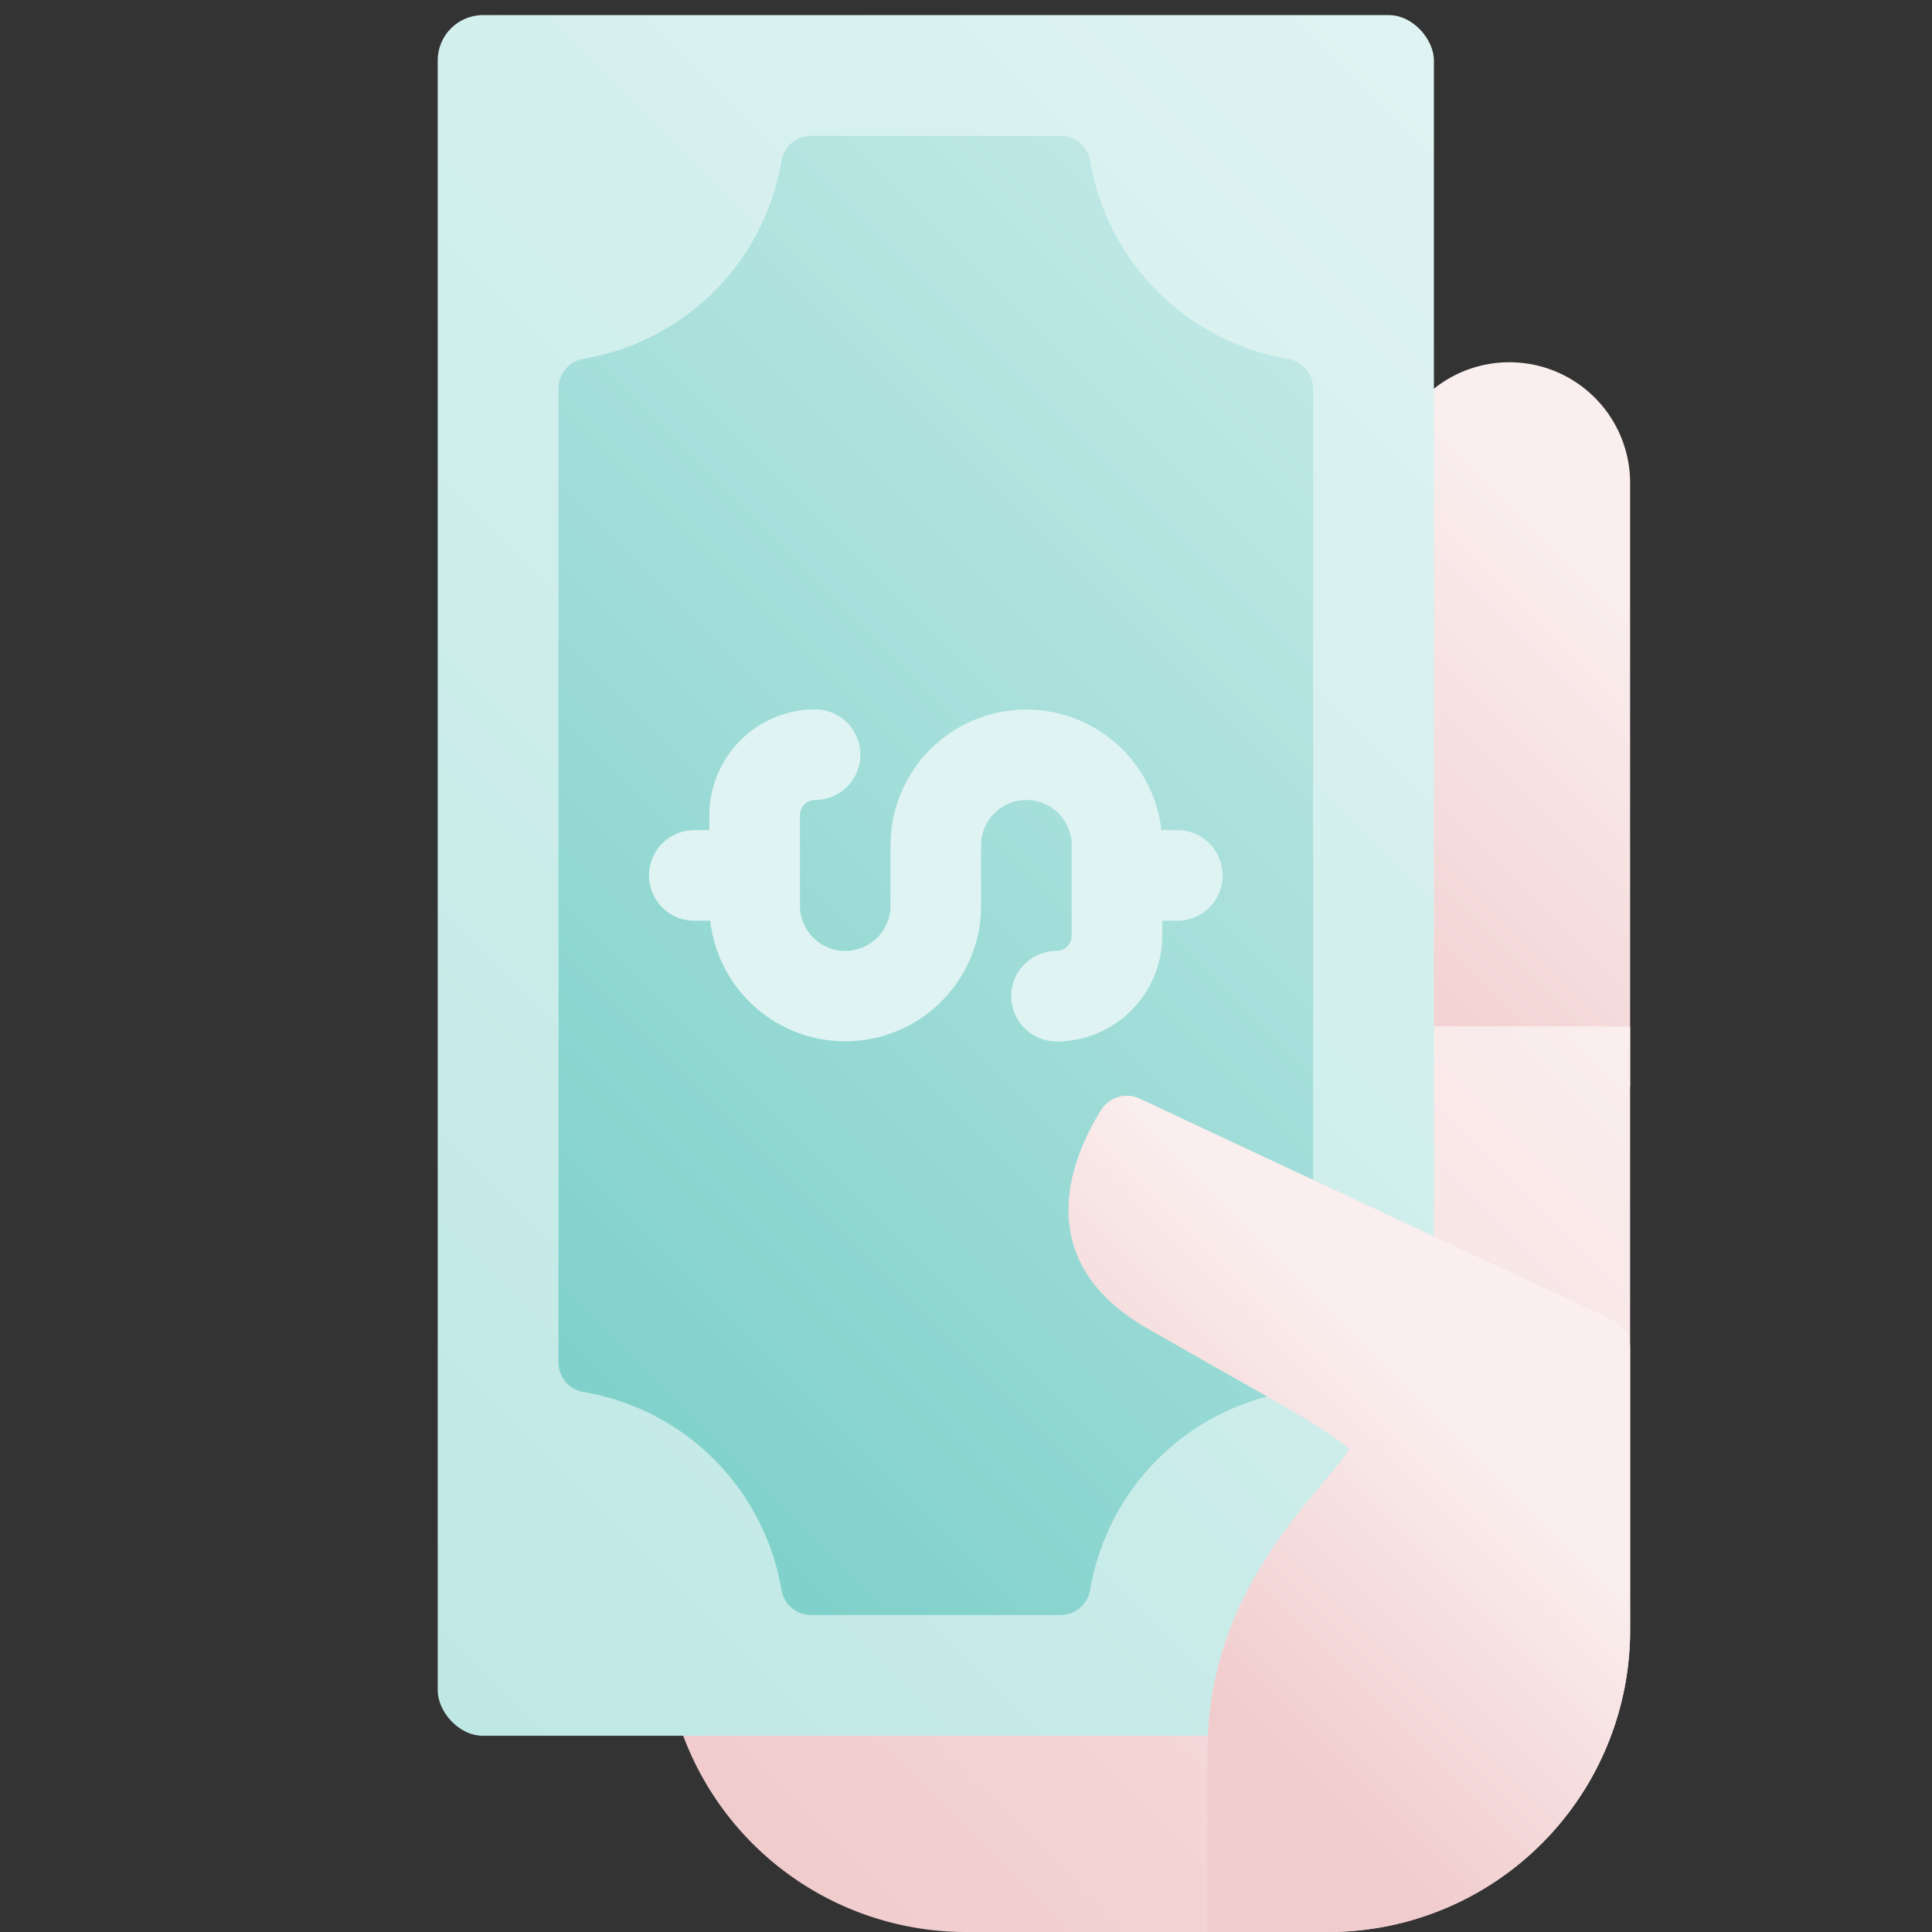
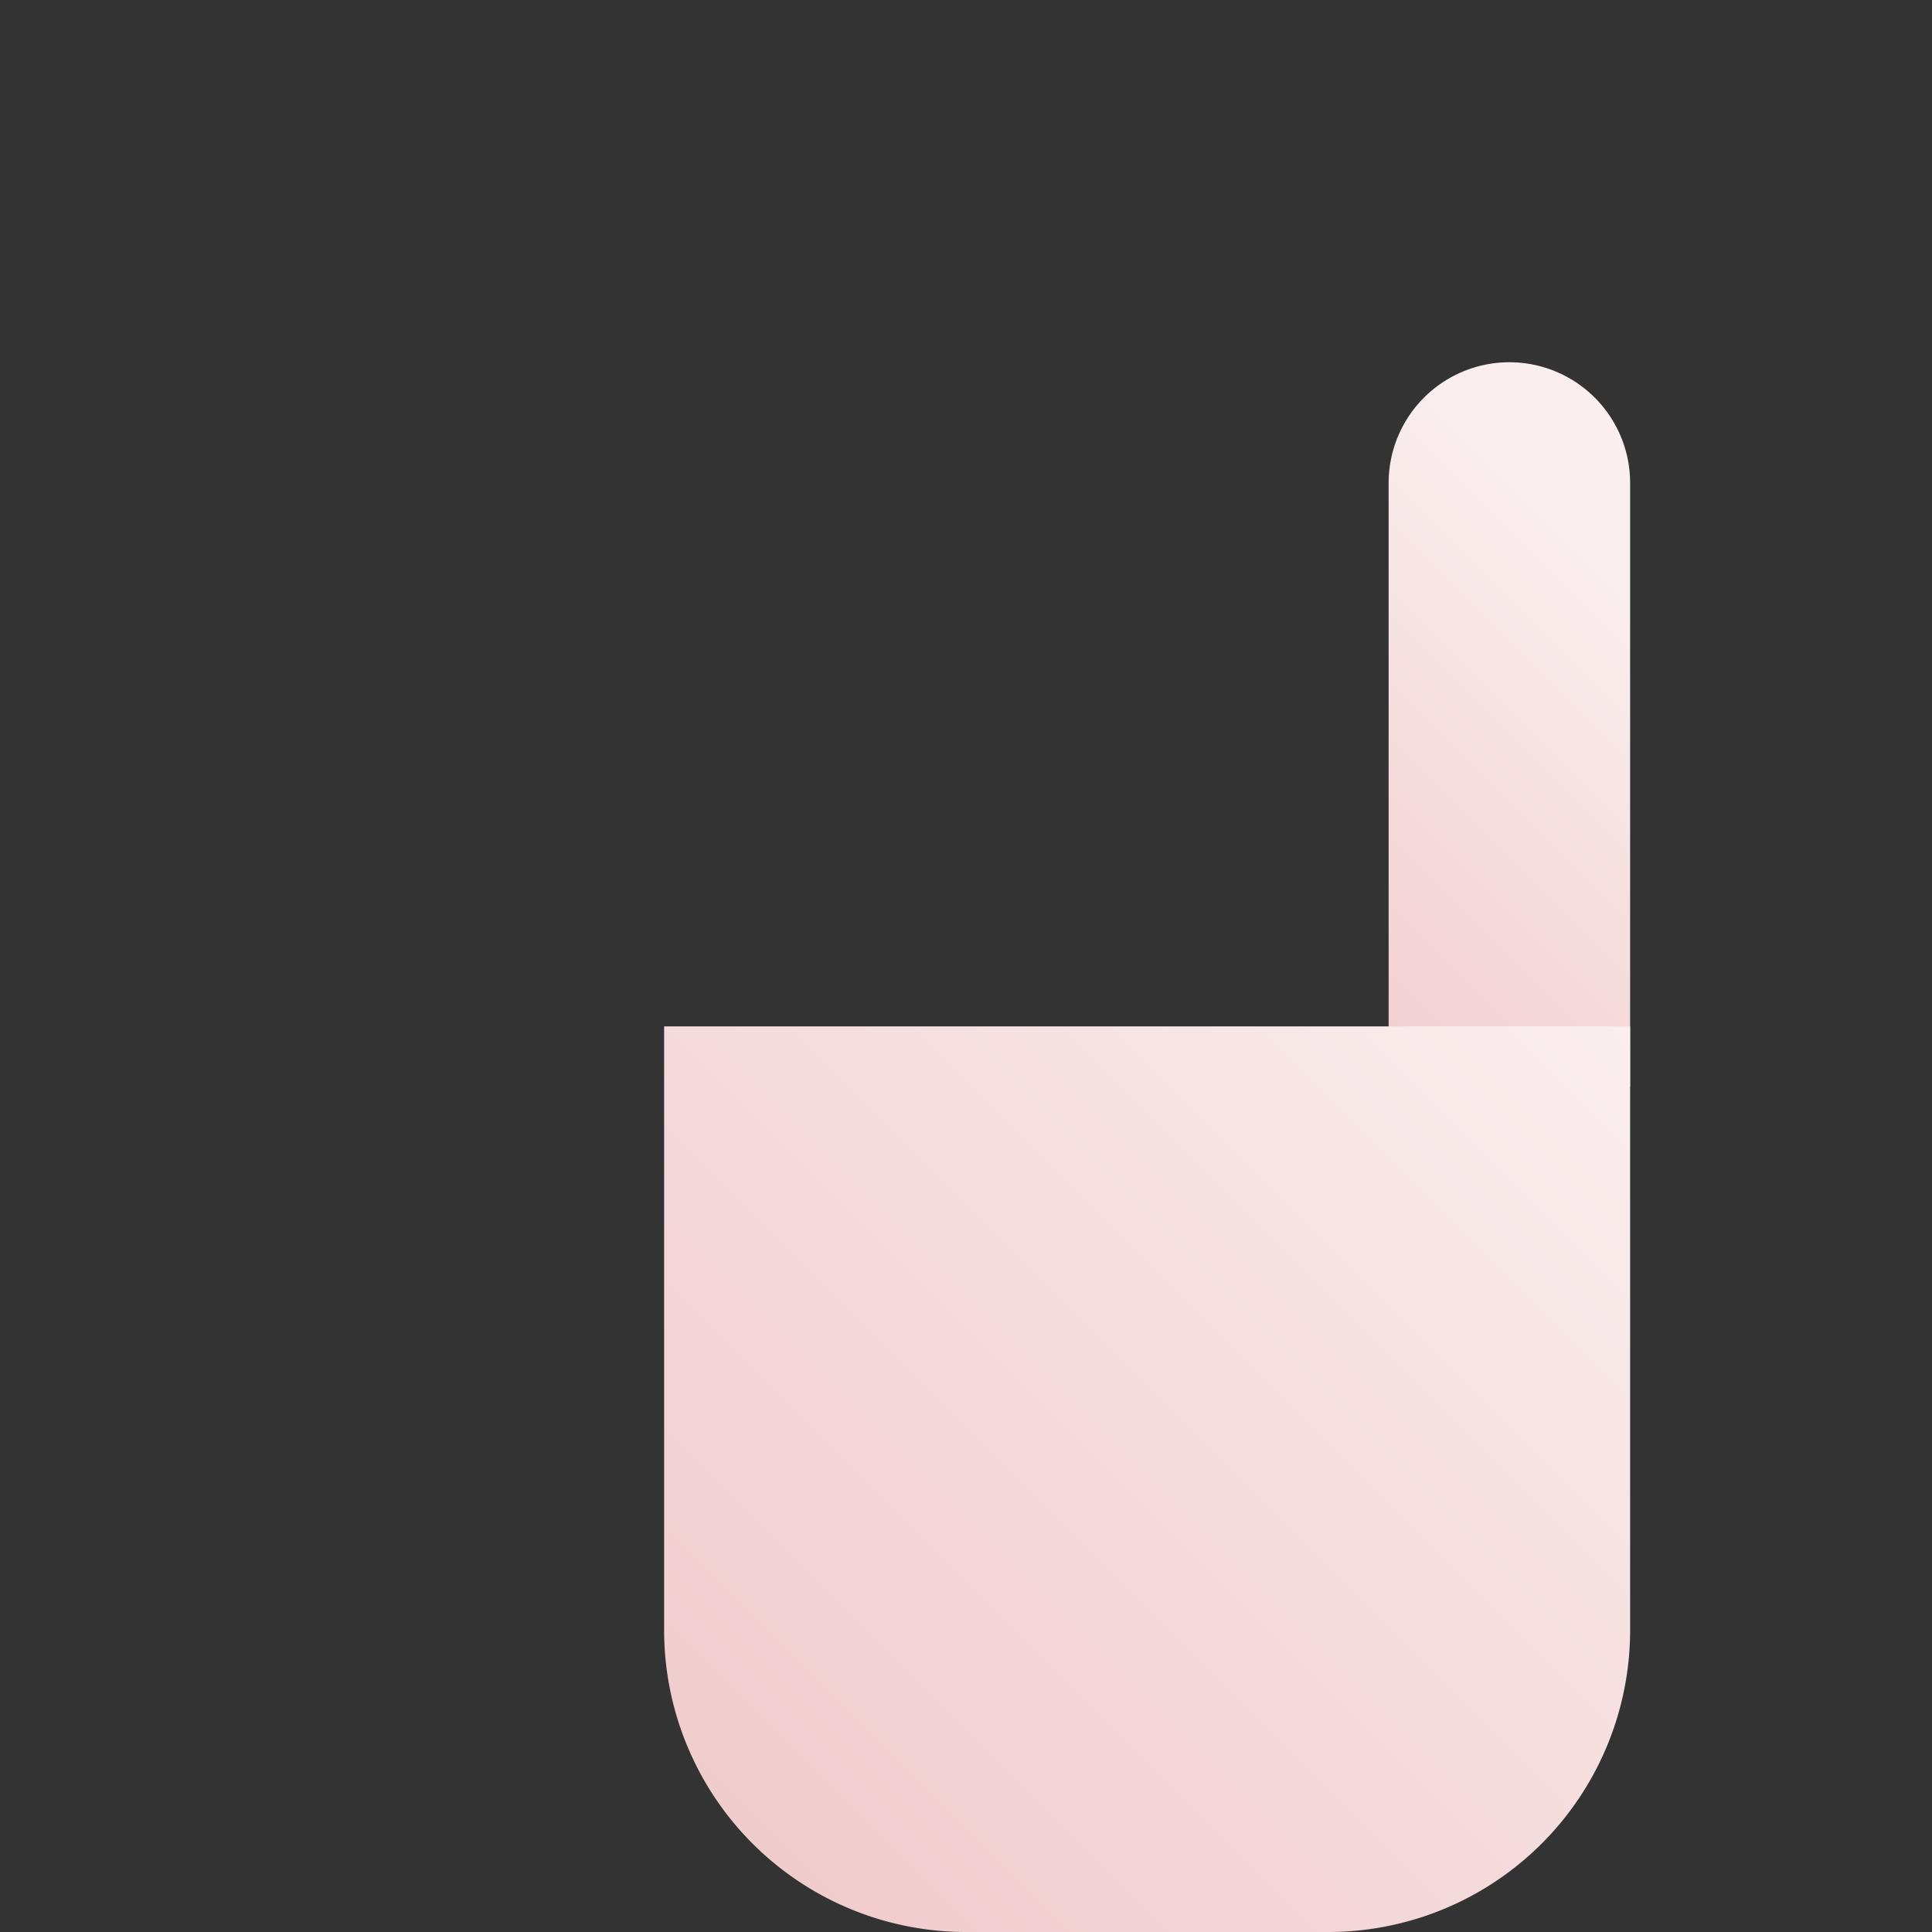
<svg xmlns="http://www.w3.org/2000/svg" xmlns:xlink="http://www.w3.org/1999/xlink" height="512" viewBox="0 0 512 512" width="512">
  <rect x="0" y="0" width="512" height="512" fill="#333333" stroke="none" />
  <linearGradient id="New_Gradient_Swatch_1" gradientUnits="userSpaceOnUse" x1="336.034" x2="437.715" y1="265.338" y2="163.658">
    <stop offset=".004" stop-color="#f1cccd" />
    <stop offset="1" stop-color="#faeeee" />
  </linearGradient>
  <linearGradient id="New_Gradient_Swatch_1-2" x1="191.716" x2="416.284" xlink:href="#New_Gradient_Swatch_1" y1="480.853" y2="256.284" />
  <linearGradient id="New_Gradient_Swatch_10" gradientUnits="userSpaceOnUse" x1="71.515" x2="424.485" y1="408.485" y2="55.515">
    <stop offset=".015" stop-color="#bfe8e5" />
    <stop offset="1" stop-color="#dff4f2" />
  </linearGradient>
  <linearGradient id="New_Gradient_Swatch_12" gradientUnits="userSpaceOnUse" x1="131.832" x2="364.168" y1="348.168" y2="115.832">
    <stop offset=".011" stop-color="#80d1cb" />
    <stop offset="1" stop-color="#bfe8e5" />
  </linearGradient>
  <linearGradient id="New_Gradient_Swatch_1-3" x1="306.453" x2="376.128" xlink:href="#New_Gradient_Swatch_1" y1="434.957" y2="365.282" />
  <g id="_07-tip" data-name="07-tip">
    <g id="gradient">
      <path d="m432 288v-160a32 32 0 0 0 -32-32 32 32 0 0 0 -32 32v160z" fill="url(#New_Gradient_Swatch_1)" />
      <path d="m176 272h256a0 0 0 0 1 0 0v160a80 80 0 0 1 -80 80h-96a80 80 0 0 1 -80-80v-160a0 0 0 0 1 0 0z" fill="url(#New_Gradient_Swatch_1-2)" />
-       <rect fill="url(#New_Gradient_Swatch_10)" height="456" rx="12" width="264" x="116" y="4" />
-       <path d="m281.018 36h-66.036a7.98 7.98 0 0 0 -7.878 6.646 64.033 64.033 0 0 1 -52.458 52.454 7.98 7.98 0 0 0 -6.646 7.882v258.036a7.98 7.98 0 0 0 6.646 7.878 64.033 64.033 0 0 1 52.454 52.458 7.98 7.98 0 0 0 7.882 6.646h66.036a7.98 7.98 0 0 0 7.878-6.646 64.033 64.033 0 0 1 52.458-52.454 7.98 7.98 0 0 0 6.646-7.882v-258.036a7.98 7.98 0 0 0 -6.646-7.878 64.033 64.033 0 0 1 -52.454-52.458 7.98 7.98 0 0 0 -7.882-6.646z" fill="url(#New_Gradient_Swatch_12)" />
-       <path d="m312 220h-4.228a36 36 0 0 0 -71.772 4v16a12 12 0 0 1 -24 0v-24a4 4 0 0 1 4-4 12 12 0 0 0 0-24 28.032 28.032 0 0 0 -28 28v4h-4a12 12 0 0 0 0 24h4.228a36 36 0 0 0 71.772-4v-16a12 12 0 0 1 24 0v24a4 4 0 0 1 -4 4 12 12 0 0 0 0 24 28.032 28.032 0 0 0 28-28v-4h4a12 12 0 0 0 0-24z" fill="#dff4f2" />
-       <path d="m302 291.135a8.016 8.016 0 0 0 -10.195 3.033c-7.473 11.95-19.645 39.532 12.195 57.832 32 18.391 45.432 25.235 53.58 32-7.365 11.776-37.58 36.478-37.58 80v48h32a80 80 0 0 0 80-80v-74.912a8 8 0 0 0 -4.608-7.245z" fill="url(#New_Gradient_Swatch_1-3)" />
    </g>
  </g>
</svg>